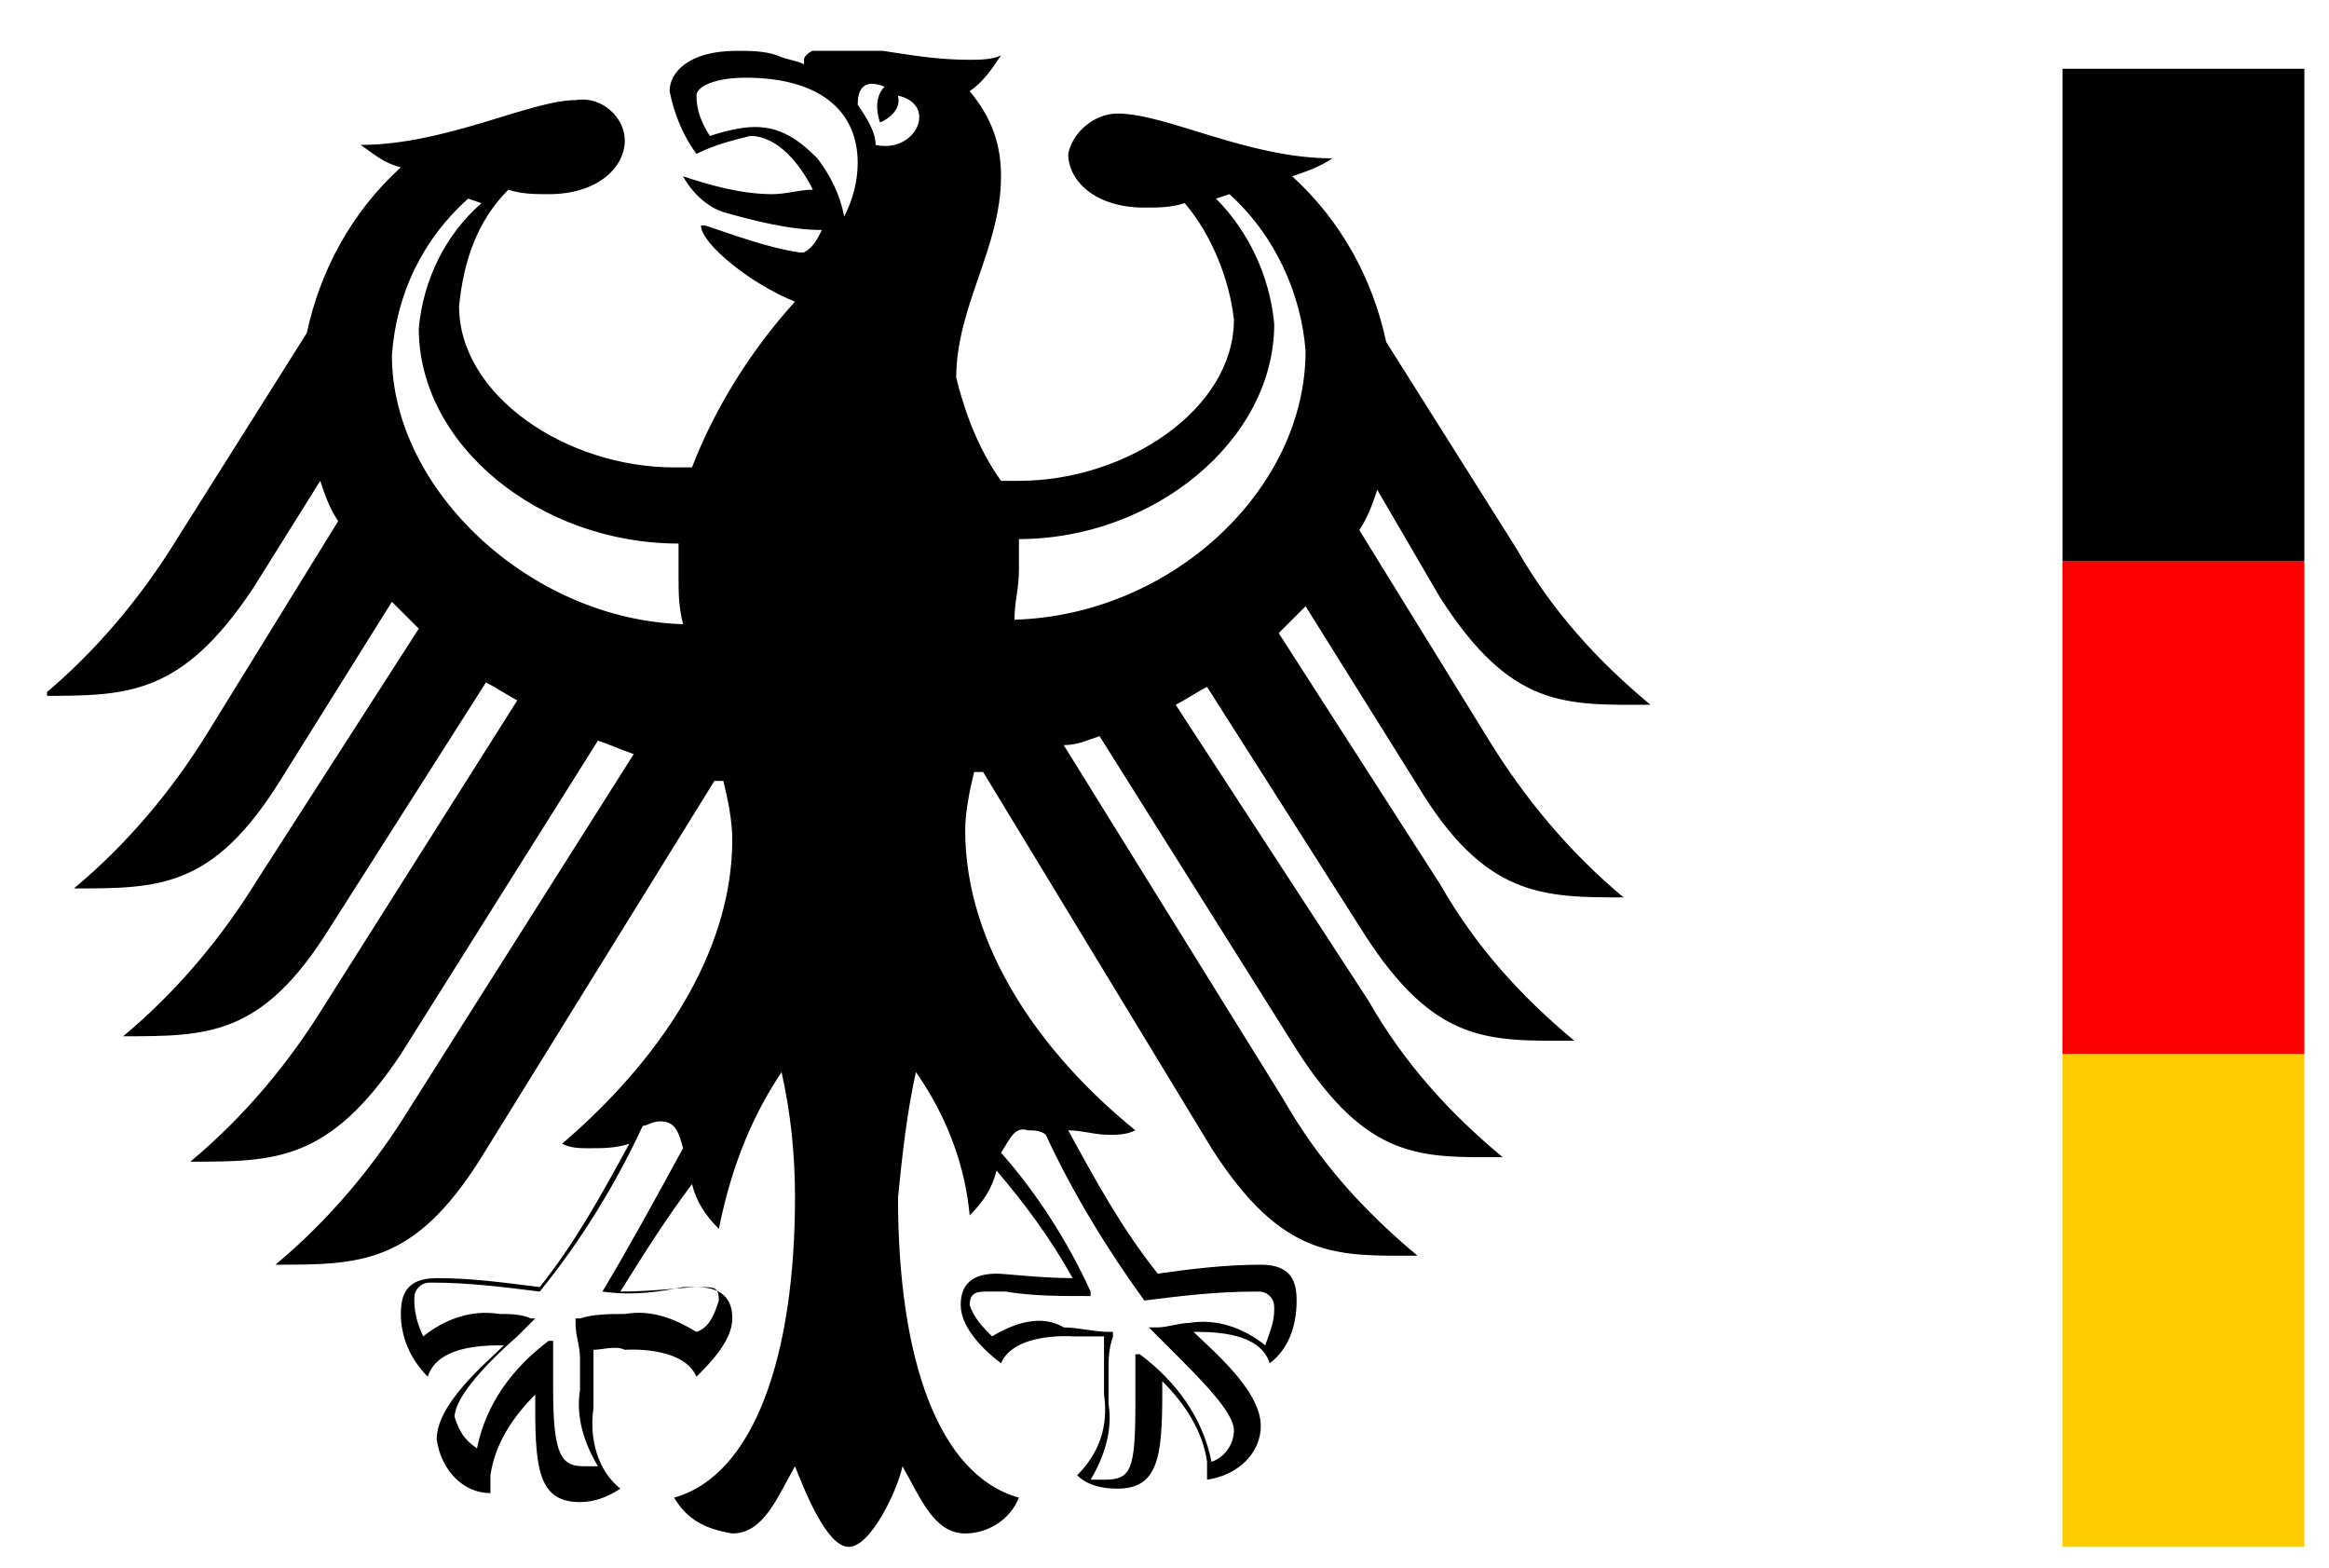
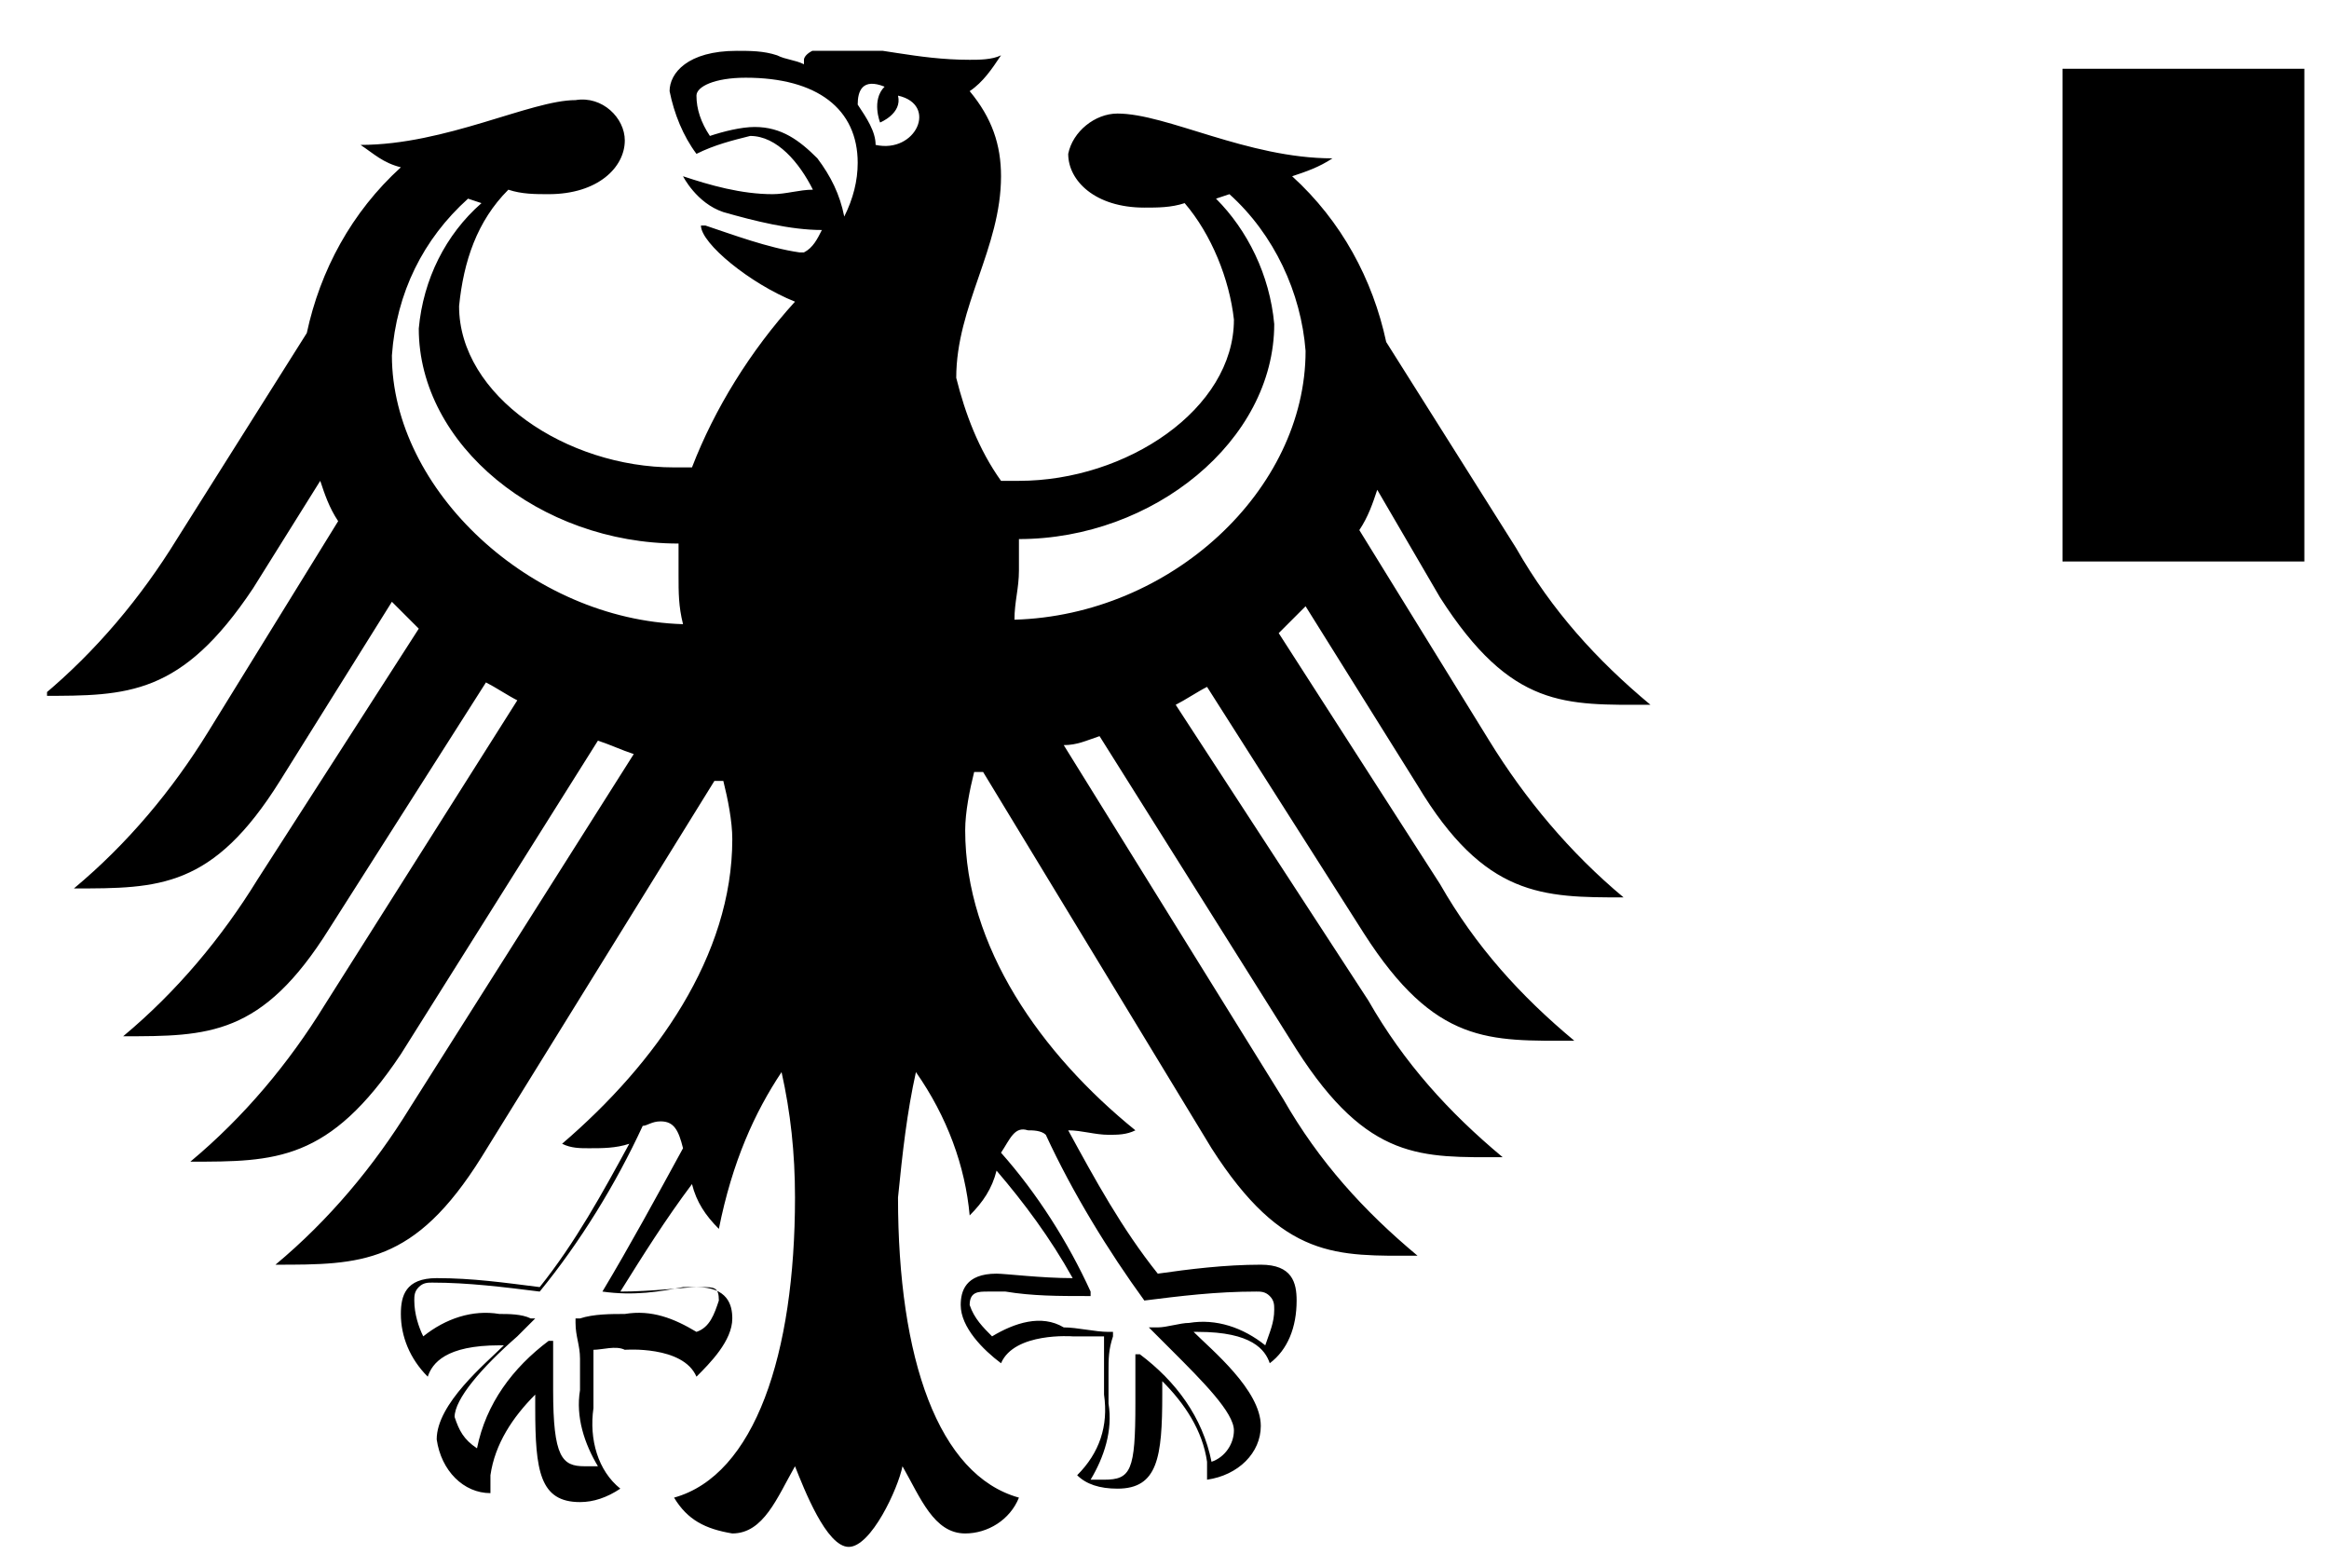
<svg xmlns="http://www.w3.org/2000/svg" xmlns:xlink="http://www.w3.org/1999/xlink" xml:space="preserve" viewBox="0 0 52 35">
  <symbol id="a" viewBox="-25.2 -16.7 50.5 33.5">
    <path d="M-3.6-4c0-.4.1-.7.1-1.1v-.7c3 0 5.7-2.2 5.7-4.8-.1-1.1-.6-2.1-1.3-2.8l.3-.1c1 .9 1.6 2.2 1.7 3.5 0 3.1-3 5.9-6.5 6m-3.1-10.6c0-.3-.2-.6-.4-.9 0-.3.1-.6.6-.4-.3.3-.1.8-.1.8s.5-.2.4-.6c.9.2.4 1.3-.5 1.1m-.7 1.6c-.1-.5-.3-.9-.6-1.3-.4-.4-.8-.7-1.4-.7-.3 0-.7.1-1 .2q-.3-.45-.3-.9c0-.2.4-.4 1.1-.4 1.6 0 2.5.7 2.5 1.9q0 .6-.3 1.2m4.1 20.4c.1 0 .3 0 .4.1.6 1.3 1.4 2.6 2.2 3.7.8-.1 1.6-.2 2.5-.2.1 0 .2 0 .3.1s.1.2.1.3c0 .3-.1.5-.2.8-.5-.4-1.1-.6-1.7-.5-.2 0-.5.1-.7.1h-.2l.5.5c.7.7 1.4 1.4 1.4 1.8 0 .3-.2.6-.5.7-.2-1-.8-1.8-1.6-2.4h-.1v1.1c0 1.5-.1 1.7-.7 1.7h-.3c.3-.5.5-1.1.4-1.7v-.7c0-.3 0-.5.1-.8v-.1h-.1c-.3 0-.7-.1-1-.1-.5-.3-1.1-.1-1.6.2-.2-.2-.4-.4-.5-.7 0-.3.2-.3.4-.3h.4c.6.1 1.2.1 1.8.1h.1V11c-.5-1.1-1.2-2.2-2-3.1.2-.3.3-.6.6-.5m-9.5 3.6c.7.1 1.3 0 1.8-.1h.4c.3 0 .4 0 .4.3-.1.3-.2.6-.5.7-.5-.3-1-.5-1.6-.4-.3 0-.7 0-1 .1h-.1v.1c0 .3.1.5.1.8v.7c-.1.6.1 1.2.4 1.7h-.3c-.5 0-.7-.2-.7-1.7v-1.1h-.1c-.8.6-1.4 1.4-1.6 2.4-.3-.2-.4-.4-.5-.7 0-.4.6-1.1 1.4-1.8l.4-.4h-.1c-.2-.1-.5-.1-.7-.1-.6-.1-1.2.1-1.7.5-.1-.2-.2-.5-.2-.8 0-.1 0-.2.1-.3s.2-.1.3-.1c.8 0 1.6.1 2.4.2.9-1.1 1.7-2.4 2.3-3.7.1 0 .2-.1.4-.1.3 0 .4.2.5.6-.6 1.1-1.2 2.2-1.8 3.2m-4.7-20.9c.1-1.4.7-2.6 1.7-3.5l.3.1c-.8.7-1.3 1.7-1.4 2.8 0 2.6 2.7 4.8 5.8 4.8v.7c0 .4 0 .7.1 1.1-3.4-.1-6.5-3-6.5-6M5.9-4.5C7.5-2 8.7-2.1 10.6-2.1c-1.2-1-2.2-2.1-3-3.5l-2.9-4.6c-.3-1.4-1-2.7-2.1-3.7.3-.1.6-.2.9-.4-1.9 0-3.7-1-4.8-1-.5 0-1 .4-1.1.9 0 .6.6 1.2 1.7 1.2.3 0 .6 0 .9-.1.6.7 1 1.7 1.1 2.6 0 2-2.4 3.6-4.8 3.6h-.4c-.5-.7-.8-1.5-1-2.3 0-1.6 1-2.9 1-4.5 0-.7-.2-1.3-.7-1.9.3-.2.5-.5.7-.8-.2.1-.5.1-.7.1-1.2 0-2.1-.3-3-.3-.5 0-.7.2-.7.3v.1c-.2-.1-.4-.1-.6-.2-.3-.1-.6-.1-.9-.1-1.1 0-1.5.5-1.5.9.1.5.3 1 .6 1.4.4-.2.8-.3 1.2-.4.6 0 1.1.6 1.4 1.2-.3 0-.6.1-.9.1-.7 0-1.4-.2-2-.4 0 0 .3.6.9.8.7.2 1.5.4 2.2.4-.1.2-.2.4-.4.5h-.1c-.7-.1-1.5-.4-2.1-.6h-.1c0 .4 1.1 1.3 2.1 1.7-1 1.1-1.8 2.4-2.3 3.7h-.4C-13.6-7.4-16-9-16-11c.1-1 .4-1.9 1.1-2.6.3.1.6.1.9.1 1.1 0 1.7-.6 1.7-1.2 0-.5-.5-1-1.1-.9-1 0-2.9 1-4.8 1 .3.2.5.4.9.5-1.1 1-1.8 2.3-2.1 3.7l-2.9 4.6c-.8 1.3-1.8 2.5-3 3.5 1.9 0 3.1 0 4.7-2.4l1.5-2.4c.1.3.2.6.4.9l-2.9 4.7c-.8 1.3-1.8 2.5-3 3.5 1.9 0 3.1 0 4.6-2.4l2.5-4 .6.6-3.6 5.6c-.8 1.3-1.8 2.5-3 3.5 1.9 0 3.1 0 4.6-2.4l3.5-5.5c.2.1.5.3.7.4L-19 4.6c-.8 1.3-1.8 2.5-3 3.5 1.9 0 3.1 0 4.7-2.4l4.4-7c.3.1.5.2.8.3l-5 7.9c-.8 1.3-1.8 2.5-3 3.5 1.9 0 3.1 0 4.6-2.4l5.2-8.4h.2c.1.4.2.9.2 1.3 0 2.6-1.7 5-3.8 6.8.2.1.4.1.6.1.3 0 .6 0 .9-.1-.6 1.1-1.2 2.2-2 3.2-.8-.1-1.5-.2-2.3-.2-.7 0-.8.4-.8.8 0 .5.2 1 .6 1.4.1-.3.4-.7 1.6-.7h.1c-.4.4-1.5 1.3-1.5 2.1.1.7.6 1.2 1.2 1.2v-.4c.1-.7.5-1.3 1-1.8v.3c0 1.4.1 2.1 1 2.1q.45 0 .9-.3c-.5-.4-.7-1.1-.6-1.8v-1.3c.2 0 .5-.1.7 0 0 0 1.3-.1 1.6.6.3-.3.8-.8.8-1.3 0-.3-.1-.7-.8-.7-.2 0-1 .1-1.7.1.5-.8 1-1.6 1.6-2.4.1.4.3.7.6 1 .3-1.5.8-2.6 1.4-3.5.2.9.3 1.8.3 2.8 0 3.5-.9 6.2-2.7 6.7.3.5.7.7 1.3.8.7 0 1-.8 1.4-1.5.2.5.7 1.8 1.2 1.8s1.1-1.3 1.2-1.8c.4.7.7 1.5 1.4 1.5.5 0 1-.3 1.2-.8-1.8-.5-2.7-3.1-2.7-6.7.1-1 .2-1.9.4-2.8.7 1 1.1 2.1 1.2 3.2.3-.3.5-.6.6-1 .6.7 1.2 1.5 1.7 2.4-.7 0-1.5-.1-1.7-.1-.7 0-.8.4-.8.7 0 .5.5 1 .9 1.3.3-.7 1.6-.6 1.6-.6h.7v1.3q.15 1.05-.6 1.8.3.3.9.3c.9 0 1-.7 1-2.1V13c.5.5.9 1.1 1 1.8v.4c.7-.1 1.2-.6 1.2-1.2 0-.8-1.1-1.7-1.5-2.1h.1c1.2 0 1.5.4 1.6.7.4-.3.6-.8.6-1.4 0-.4-.1-.8-.8-.8-.8 0-1.6.1-2.3.2-.8-1-1.4-2.1-2-3.2.3 0 .6.1.9.1.2 0 .4 0 .6-.1C-3 5.7-4.7 3.3-4.7.7c0-.4.1-.9.2-1.3h.2L.8 7.8c1.6 2.5 2.8 2.4 4.6 2.4-1.2-1-2.2-2.1-3-3.5l-4.9-7.9c.3 0 .5-.1.8-.2l4.4 7C4.3 8.1 5.5 8 7.3 8c-1.2-1-2.2-2.1-3-3.5L0-2.1c.2-.1.5-.3.7-.4L4.2 3C5.8 5.5 7 5.4 8.9 5.4c-1.2-1-2.2-2.1-3-3.5L2.3-3.7l.6-.6 2.5 4C6.9 2.2 8.2 2.2 10 2.2 8.8 1.2 7.8 0 7-1.3L4.1-6c.2-.3.3-.6.4-.9zm19.3-.8h-5.4v-11h5.4z" />
-     <path d="M25.2 5.7h-5.4v-11h5.4z" style="fill:red" />
-     <path d="M25.2 16.7h-5.4v-11h5.4z" style="fill:#fc0" />
  </symbol>
  <use xlink:href="#a" width="50.5" height="33.5" x="-25.2" y="-16.7" style="overflow:visible" transform="translate(26.25 17.835)" />
</svg>